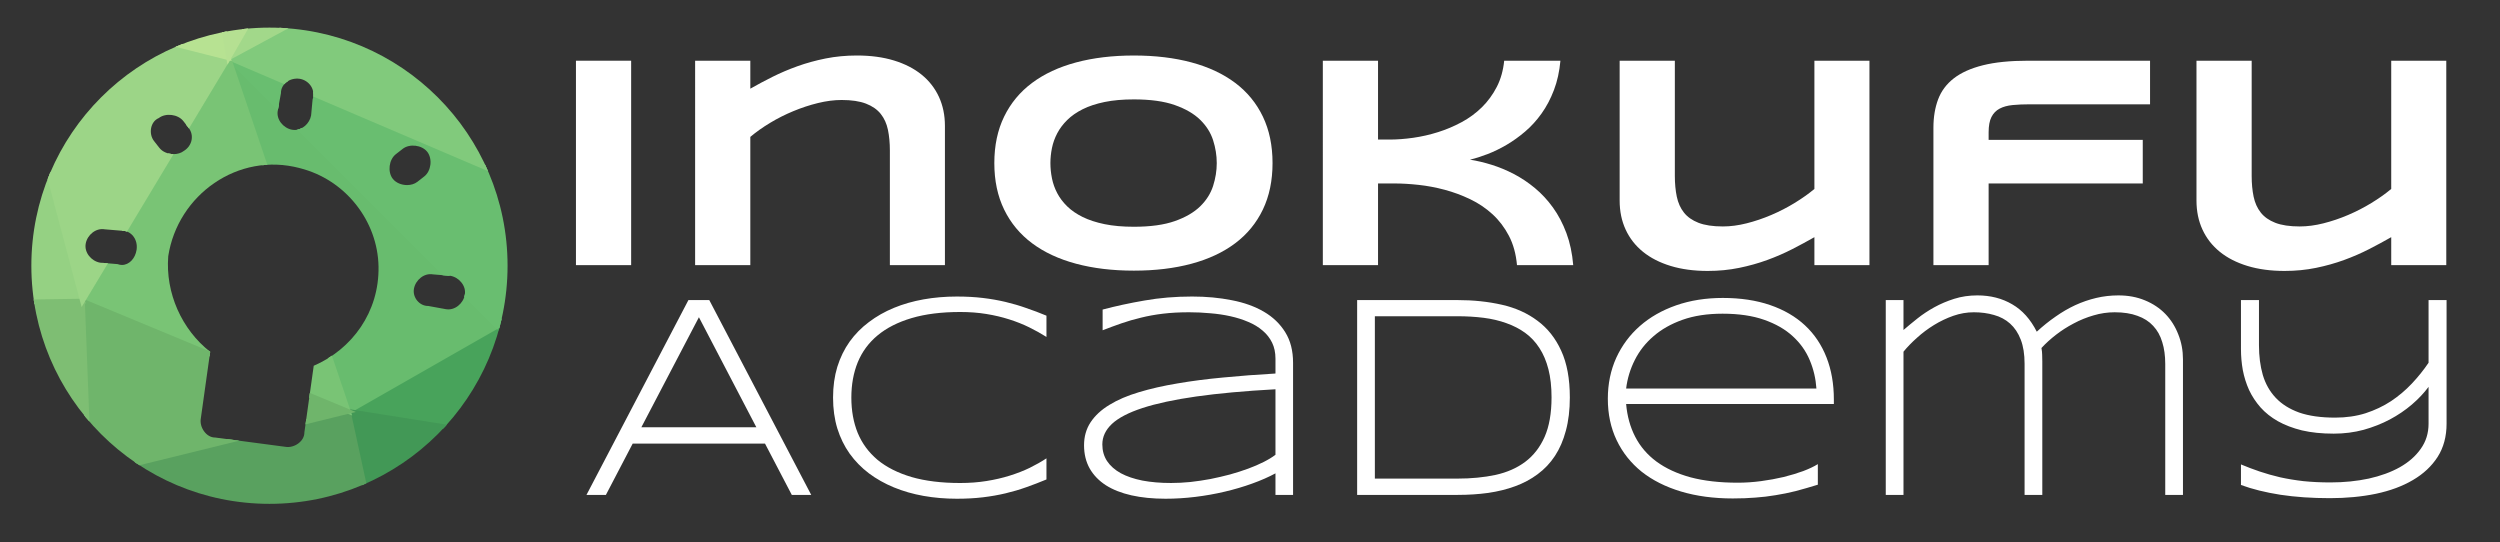
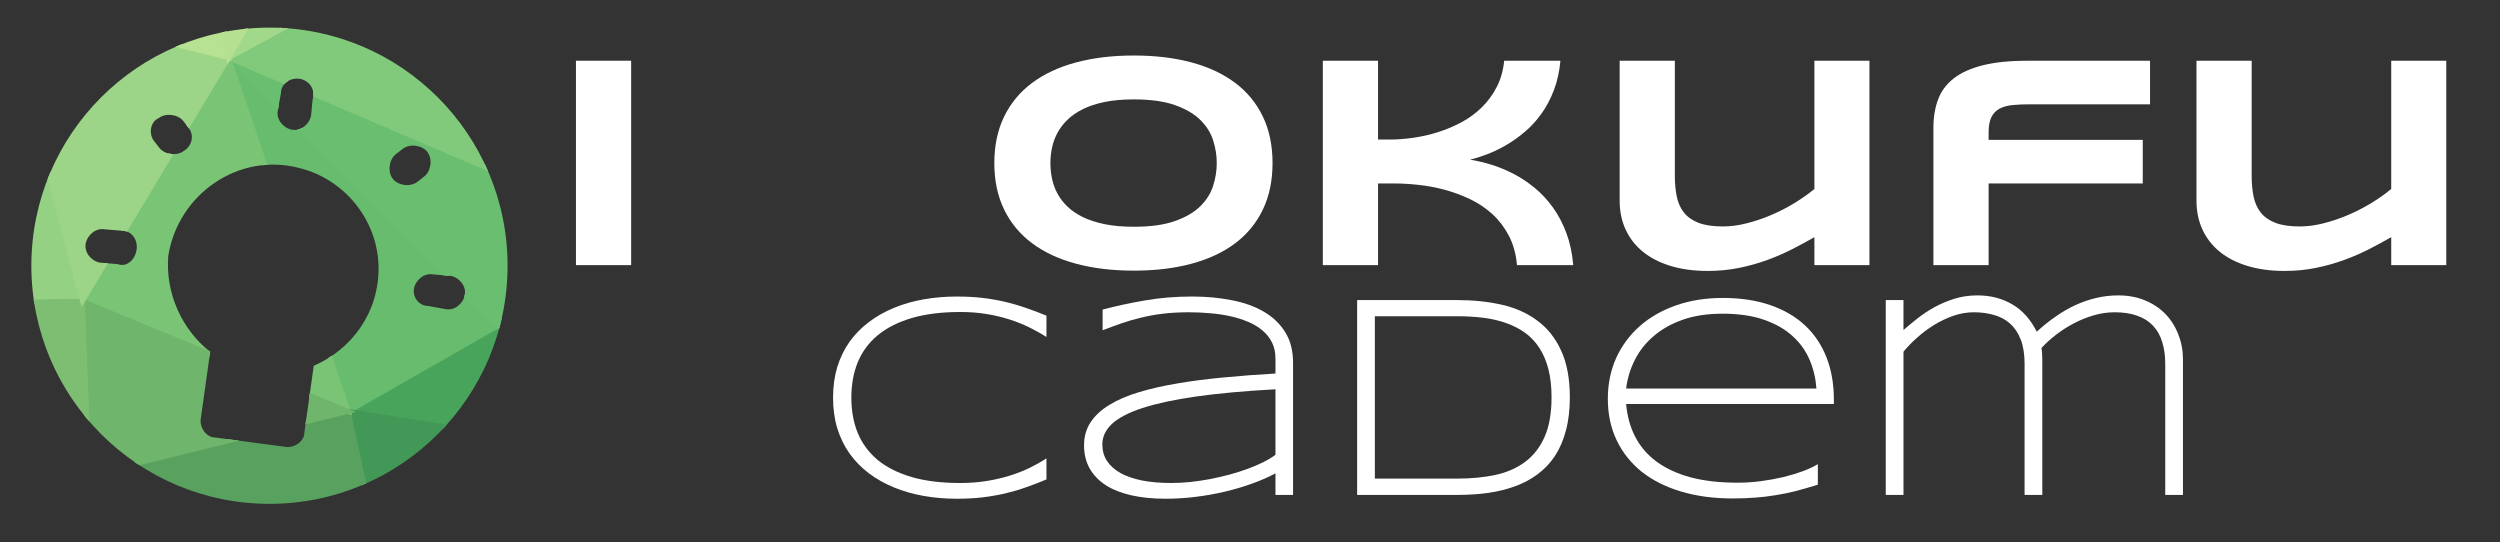
<svg xmlns="http://www.w3.org/2000/svg" xmlns:ns1="http://sodipodi.sourceforge.net/DTD/sodipodi-0.dtd" xmlns:ns2="http://www.inkscape.org/namespaces/inkscape" xmlns:ns3="http://www.serif.com/" width="100%" height="100%" viewBox="0 0 3351 727" version="1.1" xml:space="preserve" style="fill-rule:evenodd;clip-rule:evenodd;" id="svg905" ns1:docname="logo_inokufu_academy_vector_full white.svg" ns2:version="1.0.1 (c497b03c, 2020-09-10)">
  <rect x="0" y="0" width="3351" height="727" fill="#333333" stroke="none" />
  <defs id="defs909" />
  <ns1:namedview pagecolor="#ffffff" bordercolor="#666666" borderopacity="1" objecttolerance="10" gridtolerance="10" guidetolerance="10" ns2:pageopacity="0" ns2:pageshadow="2" ns2:window-width="1512" ns2:window-height="1129" id="namedview907" showgrid="false" ns2:zoom="0.19934348" ns2:cx="1675.5" ns2:cy="363.5" ns2:window-x="0" ns2:window-y="23" ns2:window-maximized="0" ns2:current-layer="Layer-1" ns2:document-rotation="0" />
  <rect id="Artboard1" x="0" y="0" width="3350.16" height="726.333" style="fill:none;" />
  <g id="Layer-1" ns3:id="Layer 1">
    <rect x="772.002" y="81.377" width="73.99" height="274.014" id="rect834" style="fill:#ffffff" />
-     <path d="M 1192.79,355.391 V 201.83 c 0,-10.23 -0.867,-19.508 -2.593,-27.82 -1.73,-8.302 -4.952,-15.417 -9.666,-21.336 -4.726,-5.916 -11.308,-10.502 -19.749,-13.762 -8.442,-3.251 -19.31,-4.887 -32.607,-4.887 -10.106,0 -20.708,1.373 -31.805,4.09 -11.106,2.727 -22.105,6.35 -33.01,10.875 -10.896,4.515 -21.305,9.764 -31.209,15.751 -9.907,5.978 -18.711,12.235 -26.419,18.743 v 171.907 h -73.99 V 81.377 h 73.99 v 37.491 c 9.303,-5.312 19.208,-10.592 29.71,-15.851 10.502,-5.253 21.668,-10 33.503,-14.258 11.834,-4.252 24.394,-7.707 37.692,-10.373 13.297,-2.655 27.326,-3.988 42.077,-3.988 18.479,0 35.006,2.231 49.559,6.685 14.561,4.453 26.889,10.765 36.998,18.943 10.096,8.178 17.85,18.086 23.232,29.716 5.383,11.633 8.079,24.627 8.079,38.988 v 186.661 z" style="fill-rule:nonzero;fill:#ffffff" id="path836" />
    <path d="m 1630.93,218.581 c 0,-10.23 -1.633,-20.438 -4.887,-30.605 -3.263,-10.171 -9.046,-19.316 -17.351,-27.426 -8.315,-8.107 -19.647,-14.692 -34.005,-19.74 -14.357,-5.051 -32.638,-7.583 -54.842,-7.583 -14.89,0 -27.986,1.168 -39.285,3.492 -11.302,2.331 -21.076,5.554 -29.316,9.675 -8.249,4.119 -15.157,8.944 -20.738,14.46 -5.587,5.513 -10.047,11.432 -13.359,17.751 -3.332,6.309 -5.687,12.894 -7.088,19.74 -1.394,6.845 -2.091,13.592 -2.091,20.236 0,6.783 0.697,13.629 2.091,20.546 1.401,6.91 3.756,13.533 7.088,19.842 3.312,6.313 7.772,12.198 13.359,17.652 5.581,5.451 12.489,10.198 20.738,14.258 8.24,4.057 18.014,7.248 29.316,9.57 11.299,2.324 24.395,3.486 39.285,3.486 22.204,0 40.485,-2.517 54.842,-7.574 14.358,-5.048 25.69,-11.633 34.005,-19.74 8.305,-8.11 14.088,-17.255 17.351,-27.426 3.254,-10.167 4.887,-20.366 4.887,-30.614 m 74.78,0 c 0,23.536 -4.323,44.308 -12.966,62.323 -8.643,18.02 -21.001,33.078 -37.088,45.173 -16.092,12.098 -35.6,21.237 -58.532,27.416 -22.936,6.189 -48.691,9.278 -77.279,9.278 -28.584,0 -54.411,-3.089 -77.476,-9.278 -23.072,-6.179 -42.71,-15.318 -58.929,-27.416 -16.226,-12.095 -28.715,-27.153 -37.491,-45.173 -8.773,-18.015 -13.165,-38.787 -13.165,-62.323 0,-23.527 4.392,-44.299 13.165,-62.314 8.776,-18.014 21.265,-33.078 37.491,-45.173 16.219,-12.098 35.857,-21.237 58.929,-27.425 23.065,-6.18 48.892,-9.269 77.476,-9.269 28.588,0 54.343,3.089 77.279,9.269 22.932,6.188 42.44,15.327 58.532,27.425 16.087,12.095 28.445,27.159 37.088,45.173 8.643,18.015 12.966,38.787 12.966,62.314" style="fill-rule:nonzero;fill:#ffffff" id="path838" />
    <path d="m 2033.37,355.391 c -1.332,-14.884 -4.918,-27.952 -10.766,-39.189 -5.853,-11.231 -13.195,-20.902 -22.039,-29.018 -8.845,-8.101 -18.811,-14.816 -29.908,-20.137 -11.107,-5.321 -22.508,-9.539 -34.2,-12.663 -11.705,-3.13 -23.375,-5.32 -35.009,-6.582 -11.63,-1.261 -22.43,-1.896 -32.402,-1.896 h -21.934 v 109.485 h -73.991 V 81.377 h 73.991 v 105.698 h 15.157 c 10.229,0 20.933,-0.796 32.101,-2.392 11.169,-1.596 22.235,-4.121 33.209,-7.583 10.967,-3.452 21.5,-7.905 31.609,-13.36 10.102,-5.451 19.142,-12.095 27.119,-19.941 7.976,-7.847 14.62,-16.914 19.941,-27.221 5.321,-10.301 8.643,-22.034 9.976,-35.201 h 75.378 c -1.332,14.497 -4.217,27.593 -8.674,39.288 -4.45,11.702 -9.966,22.173 -16.551,31.414 -6.582,9.238 -13.933,17.317 -22.04,24.225 -8.107,6.916 -16.418,12.863 -24.921,17.853 -8.513,4.986 -16.992,9.107 -25.427,12.364 -8.451,3.254 -16.325,5.749 -23.636,7.475 9.309,1.466 18.975,3.756 29.019,6.886 10.037,3.12 19.975,7.242 29.808,12.358 9.843,5.12 19.245,11.401 28.222,18.845 8.975,7.45 17.054,16.155 24.234,26.13 7.18,9.969 13.158,21.336 17.943,34.101 4.788,12.761 7.846,27.122 9.179,43.075 z" style="fill-rule:nonzero;fill:#ffffff" id="path840" />
    <path d="m 2244.96,81.377 v 154.358 c 0,10.239 0.868,19.508 2.597,27.819 1.726,8.312 4.918,15.427 9.573,21.337 4.654,5.919 11.165,10.508 19.536,13.762 8.382,3.263 19.278,4.887 32.709,4.887 10.105,0 20.71,-1.394 31.807,-4.19 11.107,-2.789 22.105,-6.514 33.007,-11.168 10.905,-4.646 21.305,-9.997 31.209,-16.053 9.908,-6.049 18.783,-12.33 26.627,-18.844 V 81.377 h 73.785 v 274.014 h -73.785 v -37.49 c -9.31,5.32 -19.214,10.672 -29.716,16.052 -10.499,5.383 -21.671,10.239 -33.503,14.562 -11.832,4.32 -24.395,7.837 -37.692,10.561 -13.298,2.727 -27.327,4.091 -42.077,4.091 -18.479,0 -35.037,-2.222 -49.661,-6.675 -14.627,-4.454 -26.989,-10.775 -37.088,-18.954 -10.106,-8.168 -17.85,-18.076 -23.236,-29.706 -5.389,-11.633 -8.076,-24.636 -8.076,-38.994 V 81.377 Z" style="fill-rule:nonzero;fill:#ffffff" id="path842" />
    <path d="m 2720.99,139.811 c -8.643,0 -16.387,0.331 -23.236,0.998 -6.845,0.666 -12.662,2.262 -17.447,4.788 -4.788,2.525 -8.444,6.281 -10.967,11.267 -2.522,4.986 -3.787,11.795 -3.787,20.438 v 10.167 h 206.603 v 58.437 H 2665.553 V 355.391 H 2591.56 V 171.122 c 0,-14.087 2.098,-26.728 6.281,-37.896 4.19,-11.166 11.2,-20.568 21.042,-28.213 9.839,-7.642 22.864,-13.49 39.087,-17.549 16.217,-4.057 36.425,-6.087 60.628,-6.087 h 163.326 v 58.434 z" style="fill-rule:nonzero;fill:#ffffff" id="path844" />
    <path d="m 3018.14,81.377 v 154.358 c 0,10.239 0.868,19.508 2.594,27.819 1.729,8.312 4.918,15.427 9.572,21.337 4.655,5.919 11.169,10.508 19.539,13.762 8.383,3.263 19.279,4.887 32.706,4.887 10.109,0 20.71,-1.394 31.808,-4.19 11.106,-2.789 22.104,-6.514 33.007,-11.168 10.908,-4.646 21.305,-9.997 31.212,-16.053 9.907,-6.049 18.78,-12.33 26.626,-18.844 V 81.377 h 73.783 v 274.014 h -73.783 v -37.49 c -9.309,5.32 -19.213,10.672 -29.719,16.052 -10.499,5.383 -21.667,10.239 -33.499,14.562 -11.835,4.32 -24.395,7.837 -37.693,10.561 -13.297,2.727 -27.326,4.091 -42.077,4.091 -18.479,0 -35.04,-2.222 -49.66,-6.675 -14.627,-4.454 -26.992,-10.775 -37.092,-18.954 -10.102,-8.168 -17.849,-18.076 -23.232,-29.706 -5.389,-11.633 -8.076,-24.636 -8.076,-38.994 V 81.377 Z" style="fill-rule:nonzero;fill:#ffffff" id="path846" />
    <g aria-label="Academy" id="text850" style="font-stretch:expanded;font-size:389.253px;font-family:Syncopate-Regular, Syncopate;fill:#ffffff">
-       <path d="m 1061.325,663.369 -35.922,-68.804 H 848.072 l -35.922,68.804 H 786.111 L 922.767,402.22 h 27.94 L 1087.364,663.369 Z M 936.832,425.218 859.666,572.708 h 154.143 z" style="font-stretch:expanded;font-size:389.253px;font-family:Syncopate-Regular, Syncopate;fill:#ffffff" id="path913" />
      <path d="m 1402.677,642.652 q -13.685,5.702 -27.179,10.454 -13.305,4.752 -27.75,8.173 -14.445,3.421 -30.41,5.322 -15.965,1.901 -34.782,1.901 -23.188,0 -44.665,-3.801 -21.287,-3.801 -39.724,-11.404 -18.436,-7.603 -33.451,-18.816 -15.015,-11.404 -25.849,-26.419 -10.644,-15.015 -16.536,-33.832 -5.702,-18.816 -5.702,-41.244 0,-22.428 5.702,-41.244 5.892,-18.816 16.536,-33.832 10.834,-15.015 25.849,-26.229 15.015,-11.404 33.451,-19.006 18.436,-7.603 39.724,-11.404 21.287,-3.801 44.665,-3.801 18.817,0 34.782,1.901 15.966,1.901 30.41,5.322 14.445,3.421 27.75,8.173 13.495,4.562 27.179,10.264 v 28.51 q -10.834,-6.842 -23.188,-12.924 -12.354,-6.082 -26.799,-10.644 -14.255,-4.562 -30.601,-7.222 -16.346,-2.661 -34.972,-2.661 -37.633,0 -65.192,8.173 -27.559,8.173 -45.616,23.188 -17.866,14.825 -26.609,36.112 -8.553,21.097 -8.553,47.326 0,26.229 8.553,47.326 8.743,21.097 26.609,36.112 18.056,14.825 45.616,22.998 27.559,7.983 65.192,7.983 18.626,0 35.162,-2.661 16.726,-2.661 31.171,-7.222 14.635,-4.562 26.799,-10.454 12.354,-6.082 22.428,-12.734 z" id="path915" style="fill:#ffffff" />
      <path d="m 1709.636,663.369 v -28.89 q -13.685,7.413 -31.171,13.685 -17.296,6.272 -36.683,10.834 -19.197,4.562 -39.533,7.032 -20.337,2.471 -39.914,2.471 -25.469,0 -45.806,-4.562 -20.147,-4.562 -34.212,-13.495 -14.065,-9.123 -21.667,-22.428 -7.603,-13.495 -7.603,-31.171 0,-17.486 8.743,-30.791 8.933,-13.495 25.279,-23.378 16.346,-10.073 39.343,-16.916 23.188,-7.032 51.698,-11.784 28.51,-4.942 61.581,-7.983 33.261,-3.231 69.944,-5.322 v -19.957 q 0,-12.164 -4.561,-21.477 -4.562,-9.313 -12.734,-16.156 -8.173,-7.032 -19.197,-11.594 -11.024,-4.752 -23.948,-7.603 -12.734,-2.851 -26.989,-3.991 -14.065,-1.33 -28.32,-1.33 -19.197,0 -34.972,1.901 -15.775,1.901 -29.46,5.322 -13.685,3.231 -26.229,7.603 -12.544,4.372 -25.279,9.313 v -27.749 q 26.419,-7.032 56.259,-12.164 30.03,-5.322 63.672,-5.322 28.51,0 53.218,4.942 24.709,4.752 42.955,15.395 18.246,10.644 28.7,27.559 10.454,16.726 10.454,40.864 v 177.141 z m 0,-141.598 q -62.151,3.421 -106.246,9.693 -43.905,6.272 -71.844,15.395 -27.94,9.123 -41.054,21.287 -12.924,12.164 -12.924,27.559 0,12.544 6.272,22.238 6.462,9.693 18.436,16.346 11.974,6.462 29.08,9.883 17.106,3.231 38.393,3.231 12.544,0 25.849,-1.33 13.495,-1.521 26.799,-3.991 13.305,-2.661 26.229,-6.082 12.924,-3.611 24.328,-7.793 11.404,-4.181 20.717,-8.933 9.503,-4.752 15.965,-9.693 z" id="path917" style="fill:#ffffff" />
      <path d="m 2104.211,532.604 q 0,25.089 -5.322,44.665 -5.132,19.387 -14.635,33.832 -9.503,14.445 -23.188,24.518 -13.495,10.073 -30.22,16.156 -16.536,6.082 -36.112,8.933 -19.387,2.661 -40.864,2.661 H 1819.113 V 402.22 h 134.376 q 32.121,0 59.68,6.272 27.559,6.272 47.706,21.477 20.337,15.015 31.741,40.104 11.594,25.089 11.594,62.531 z m -24.518,0 q 0,-21.287 -4.181,-37.633 -4.181,-16.346 -11.974,-28.32 -7.793,-12.164 -19.006,-20.337 -11.214,-8.173 -25.279,-13.114 -14.065,-5.132 -30.601,-7.222 -16.536,-2.091 -35.162,-2.091 h -110.618 v 217.624 h 110.618 q 27.94,0 51.127,-4.942 23.188,-5.132 39.724,-17.486 16.726,-12.544 26.039,-33.451 9.313,-21.097 9.313,-53.028 z" style="font-stretch:expanded;font-size:389.253px;font-family:Syncopate-Regular, Syncopate;fill:#ffffff" id="path919" />
      <path d="m 2436.634,649.684 q -15.966,4.942 -29.65,8.553 -13.685,3.421 -26.989,5.512 -13.305,2.281 -27.179,3.231 -13.685,1.14 -30.22,1.14 -38.393,0 -69.374,-9.313 -30.981,-9.313 -52.838,-26.609 -21.667,-17.486 -33.451,-42.194 -11.784,-24.708 -11.784,-55.499 0,-29.84 11.214,-54.739 11.404,-24.899 31.741,-42.765 20.337,-17.866 48.657,-27.749 28.32,-9.883 62.531,-9.883 35.542,0 63.292,9.503 27.75,9.503 46.756,27.179 19.006,17.676 28.89,42.955 9.883,25.089 9.883,56.639 v 5.892 h -278.445 q 2.091,24.328 12.164,43.905 10.073,19.577 28.51,33.261 18.626,13.685 45.616,21.097 27.179,7.222 63.292,7.222 15.395,0 31.171,-2.091 15.775,-2.091 30.22,-5.512 14.445,-3.611 26.419,-7.983 11.974,-4.562 19.577,-9.313 z m -1.901,-128.864 q -1.33,-19.957 -8.933,-38.013 -7.603,-18.246 -22.808,-32.121 -15.015,-13.875 -38.393,-22.048 -23.188,-8.173 -55.689,-8.173 -30.601,0 -53.598,8.173 -22.998,8.173 -38.963,22.048 -15.965,13.685 -25.088,31.931 -9.123,18.056 -11.594,38.203 z" style="font-stretch:expanded;font-size:389.253px;font-family:Syncopate-Regular, Syncopate;fill:#ffffff" id="path921" />
      <path d="m 2551.433,402.22 v 40.104 q 8.363,-7.222 18.626,-15.395 10.264,-8.173 22.618,-15.015 12.354,-6.842 26.799,-11.404 14.445,-4.562 30.981,-4.562 26.419,0 46.756,11.974 20.337,11.784 32.881,36.683 12.164,-11.214 25.089,-20.147 12.924,-9.123 26.419,-15.395 13.685,-6.272 28.13,-9.693 14.445,-3.421 29.84,-3.421 19.577,0 35.542,6.652 16.155,6.652 27.369,18.246 11.214,11.594 17.296,27.369 6.272,15.585 6.272,33.451 v 181.702 h -23.758 v -175.62 q 0,-16.346 -3.991,-29.08 -3.801,-12.924 -12.164,-21.857 -8.173,-8.933 -21.097,-13.495 -12.734,-4.752 -30.6,-4.752 -14.255,0 -28.32,4.181 -13.875,3.991 -26.609,10.834 -12.734,6.652 -23.758,15.205 -11.024,8.553 -19.387,17.676 0.95,5.322 0.95,9.123 0.19,3.801 0.19,9.123 v 178.661 h -23.758 v -175.62 q 0,-19.387 -5.132,-32.501 -5.132,-13.305 -14.255,-21.477 -9.123,-8.173 -21.667,-11.594 -12.354,-3.611 -26.989,-3.611 -13.875,0 -27.559,4.752 -13.495,4.752 -25.849,12.354 -12.354,7.603 -22.808,17.106 -10.454,9.313 -18.056,18.626 v 191.966 h -23.758 V 402.22 Z" style="font-stretch:expanded;font-size:389.253px;font-family:Syncopate-Regular, Syncopate;fill:#ffffff" id="path923" />
-       <path d="m 3279.382,567.956 q 0,25.659 -11.974,44.475 -11.974,18.626 -33.071,30.981 -20.907,12.354 -49.607,18.436 -28.51,5.892 -61.771,5.892 -36.112,0 -66.333,-4.562 -30.22,-4.752 -52.838,-13.114 v -27.559 q 12.164,5.132 25.089,9.503 12.924,4.372 27.559,7.793 14.635,3.231 31.171,5.132 16.726,1.711 36.112,1.711 27.369,0 51.318,-5.132 23.948,-5.322 41.624,-15.205 17.866,-10.073 28.13,-24.708 10.454,-14.635 10.454,-33.641 v -49.417 q -9.123,12.354 -22.428,23.758 -13.114,11.214 -29.46,19.957 -16.155,8.553 -35.162,13.875 -19.006,5.132 -40.104,5.132 -23.948,0 -42.575,-4.372 -18.436,-4.562 -32.311,-12.354 -13.685,-7.793 -23.188,-18.436 -9.503,-10.834 -15.395,-23.378 -5.702,-12.734 -8.363,-26.609 -2.471,-13.875 -2.471,-28.13 V 402.22 h 24.138 v 60.631 q 0,21.857 5.132,39.724 5.322,17.866 17.296,30.6 11.974,12.734 31.361,19.767 19.577,6.842 48.276,6.842 22.238,0 40.864,-5.892 18.626,-6.082 34.022,-16.156 15.395,-10.264 27.939,-23.568 12.544,-13.305 22.428,-27.94 v -84.009 h 24.138 z" style="font-stretch:expanded;font-size:389.253px;font-family:Syncopate-Regular, Syncopate;fill:#ffffff" id="path925" />
    </g>
  </g>
  <g id="Layer-2" ns3:id="Layer 2">
    <g id="g902">
      <clipPath id="_clip1">
        <path d="M42.029,356.188c0,176.266 142.896,319.162 319.154,319.162c176.267,0 319.159,-142.896 319.159,-319.162c-0,-176.271 -142.892,-319.167 -319.159,-319.167c-176.258,-0 -319.154,142.896 -319.154,319.167Zm349.5,-182.275c-11.783,-2.142 -21.383,-13.73 -19.229,-25.484l4.288,-23.537c-0.209,-11.734 11.366,-21.338 25.483,-19.229c11.754,2.141 21.358,13.708 16.912,27.858l-1.97,21.162c-1.95,10.671 -11.621,19.53 -22.155,19.53c-1.104,-0 -2.216,-0.096 -3.329,-0.3Zm-177.971,24.212l-7.208,-9.246c-7.208,-9.271 -5.142,-25.737 6.5,-30.646c9.267,-7.179 25.746,-5.145 32.954,4.13l7.192,9.27c7.212,9.246 5.104,23.38 -6.492,30.625c-3.775,2.934 -8.741,4.33 -13.791,4.33c-7.355,-0 -14.888,-2.963 -19.155,-8.463Zm312.888,41.496c-7.192,-9.271 -5.129,-25.713 4.15,-32.946l9.237,-7.187c9.255,-7.205 25.734,-5.138 32.934,4.108c7.196,9.267 5.158,25.742 -4.13,32.933l-9.254,7.225c-3.758,2.921 -8.72,4.317 -13.77,4.317c-7.35,-0 -14.888,-2.954 -19.167,-8.45Zm-257.279,321.346l12.541,-89.384c-38.095,-29.887 -60.062,-78.787 -56.208,-128.112c12.629,-82.4 93.779,-140.133 176.292,-118.117c61.337,15.363 104.537,70.942 105.587,131.959c1.079,60.983 -35.612,110.925 -86.858,132.945l-12.538,89.409c0.209,11.733 -13.704,21.362 -25.483,19.229l-94.1,-12.45c-0.087,0.004 -0.175,0.004 -0.262,0.004c-11.596,0 -21.084,-13.792 -18.971,-25.483Zm-111.563,-206.942l-23.512,-1.95c-11.759,-2.129 -21.359,-13.704 -19.217,-25.483c2.133,-11.759 13.704,-21.359 25.483,-19.221l23.517,1.954c11.729,-0.217 21.313,11.354 19.213,25.483c-1.75,11.725 -10.042,20.329 -19.567,20.329c-1.938,0 -3.921,-0.354 -5.917,-1.112Zm397.238,32.967c2.158,-11.767 13.708,-21.367 25.487,-19.217l23.513,1.925c11.758,2.167 21.362,13.742 19.204,25.496c-2.129,11.783 -13.704,21.387 -25.483,19.208l-23.538,-4.287l-0.312,-0c-11.592,-0 -20.984,-11.471 -18.871,-23.125Z" clip-rule="nonzero" id="path853" />
      </clipPath>
      <g clip-path="url(#_clip1)" id="g900">
        <path d="M807.143,291.332l-140.746,146.096l226.259,181.716l-85.513,-327.812Z" style="fill:#43a75c;fill-rule:nonzero;stroke:#43a75c;stroke-width:6.29px;" id="path856" />
        <path d="M666.398,437.425l-199.538,114.021l425.796,67.696l-226.258,-181.717Z" style="fill:#48a35b;fill-rule:nonzero;stroke:#48a35b;stroke-width:6.29px;" id="path858" />
        <path d="M306.523,77.548l160.337,473.896l199.538,-114.017l-359.876,-359.879Z" style="fill:#68bc6e;fill-rule:nonzero;stroke:#68bc6e;stroke-width:6.29px;" id="path860" />
        <path d="M807.143,291.332l-500.621,-213.784l359.875,359.88l140.746,-146.096Z" style="fill:#69be70;fill-rule:nonzero;stroke:#69be70;stroke-width:6.29px;" id="path862" />
-         <path d="M547.034,920.232l434.704,-10.688l-89.079,-290.4l-345.625,301.088Z" style="fill:#2b874a;fill-rule:nonzero;stroke:#2b874a;stroke-width:6.29px;" id="path864" />
        <path d="M466.862,551.445l80.171,368.788l345.625,-301.088l-425.796,-67.7Z" style="fill:#429856;fill-rule:nonzero;stroke:#429856;stroke-width:6.29px;" id="path866" />
        <path d="M933.633,88.235l-313.555,-179.937l187.067,383.033l126.488,-203.096Z" style="fill:#70c172;fill-rule:nonzero;stroke:#70c172;stroke-width:6.29px;" id="path868" />
        <path d="M620.077,-91.703l-313.554,169.25l500.62,213.784l-187.066,-383.034Z" style="fill:#81ca7c;fill-rule:nonzero;stroke:#81ca7c;stroke-width:6.29px;" id="path870" />
-         <path d="M466.862,551.445l-347.404,85.517l427.575,283.271l-80.171,-368.788Z" style="fill:#59a15f;fill-rule:nonzero;stroke:#59a15f;stroke-width:6.29px;" id="path872" />
+         <path d="M466.862,551.445l-347.404,85.517l427.575,283.271Z" style="fill:#59a15f;fill-rule:nonzero;stroke:#59a15f;stroke-width:6.29px;" id="path872" />
        <path d="M933.633,88.235l39.2,-495.275l-352.755,315.338l313.554,179.937Z" style="fill:#8acb7c;fill-rule:nonzero;stroke:#8acb7c;stroke-width:6.29px;" id="path874" />
        <path d="M306.523,77.548l-195.976,326.029l356.313,147.867l-160.337,-473.896Z" style="fill:#79c475;fill-rule:nonzero;stroke:#79c475;stroke-width:6.29px;" id="path876" />
        <path d="M110.549,403.575l8.908,233.388l347.404,-85.517l-356.312,-147.871Z" style="fill:#6fb56b;fill-rule:nonzero;stroke:#6fb56b;stroke-width:6.29px;" id="path878" />
        <path d="M3.652,0.939l-10.687,404.416l117.583,-1.779l-106.896,-402.637Z" style="fill:#95d183;fill-rule:nonzero;stroke:#95d183;stroke-width:6.29px;" id="path880" />
        <path d="M620.077,-91.703l-81.95,-233.387l-231.604,402.638l313.554,-169.251Z" style="fill:#a2d88a;fill-rule:nonzero;stroke:#a2d88a;stroke-width:6.29px;" id="path882" />
        <path d="M110.549,403.575l-117.584,1.78l126.492,231.608l-8.908,-233.388Z" style="fill:#7ebe73;fill-rule:nonzero;stroke:#7ebe73;stroke-width:6.29px;" id="path884" />
        <path d="M3.652,0.939l106.896,402.637l195.975,-326.029l-302.871,-76.608Z" style="fill:#9cd587;fill-rule:nonzero;stroke:#9cd587;stroke-width:6.29px;" id="path886" />
        <path d="M238.82,-328.653l-235.166,329.591l302.871,76.609l-67.705,-406.2Z" style="fill:#b7e292;fill-rule:nonzero;stroke:#b7e292;stroke-width:6.29px;" id="path888" />
        <path d="M119.456,636.964l-10.688,468.55l438.267,-185.284l-427.579,-283.266Z" style="fill:#5b965b;fill-rule:nonzero;stroke:#5b965b;stroke-width:6.29px;" id="path890" />
        <path d="M-140.653,654.774l249.421,450.741l10.687,-468.55l-260.108,17.809Z" style="fill:#6ea566;fill-rule:nonzero;stroke:#6ea566;stroke-width:6.29px;" id="path892" />
        <path d="M538.127,-325.089l-299.304,-3.562l67.7,406.2l231.604,-402.638Z" style="fill:#b5e092;fill-rule:nonzero;stroke:#b5e092;stroke-width:6.29px;" id="path894" />
-         <path d="M-7.035,405.355l-133.617,249.417l260.108,-17.808l-126.491,-231.609Z" style="fill:#7eb870;fill-rule:nonzero;stroke:#7eb870;stroke-width:6.29px;" id="path896" />
        <path d="M-140.653,654.774l-33.85,463.208l283.27,-12.467l-249.42,-450.741Z" style="fill:#6f9762;fill-rule:nonzero;stroke:#6f9762;stroke-width:6.29px;" id="path898" />
      </g>
    </g>
  </g>
</svg>